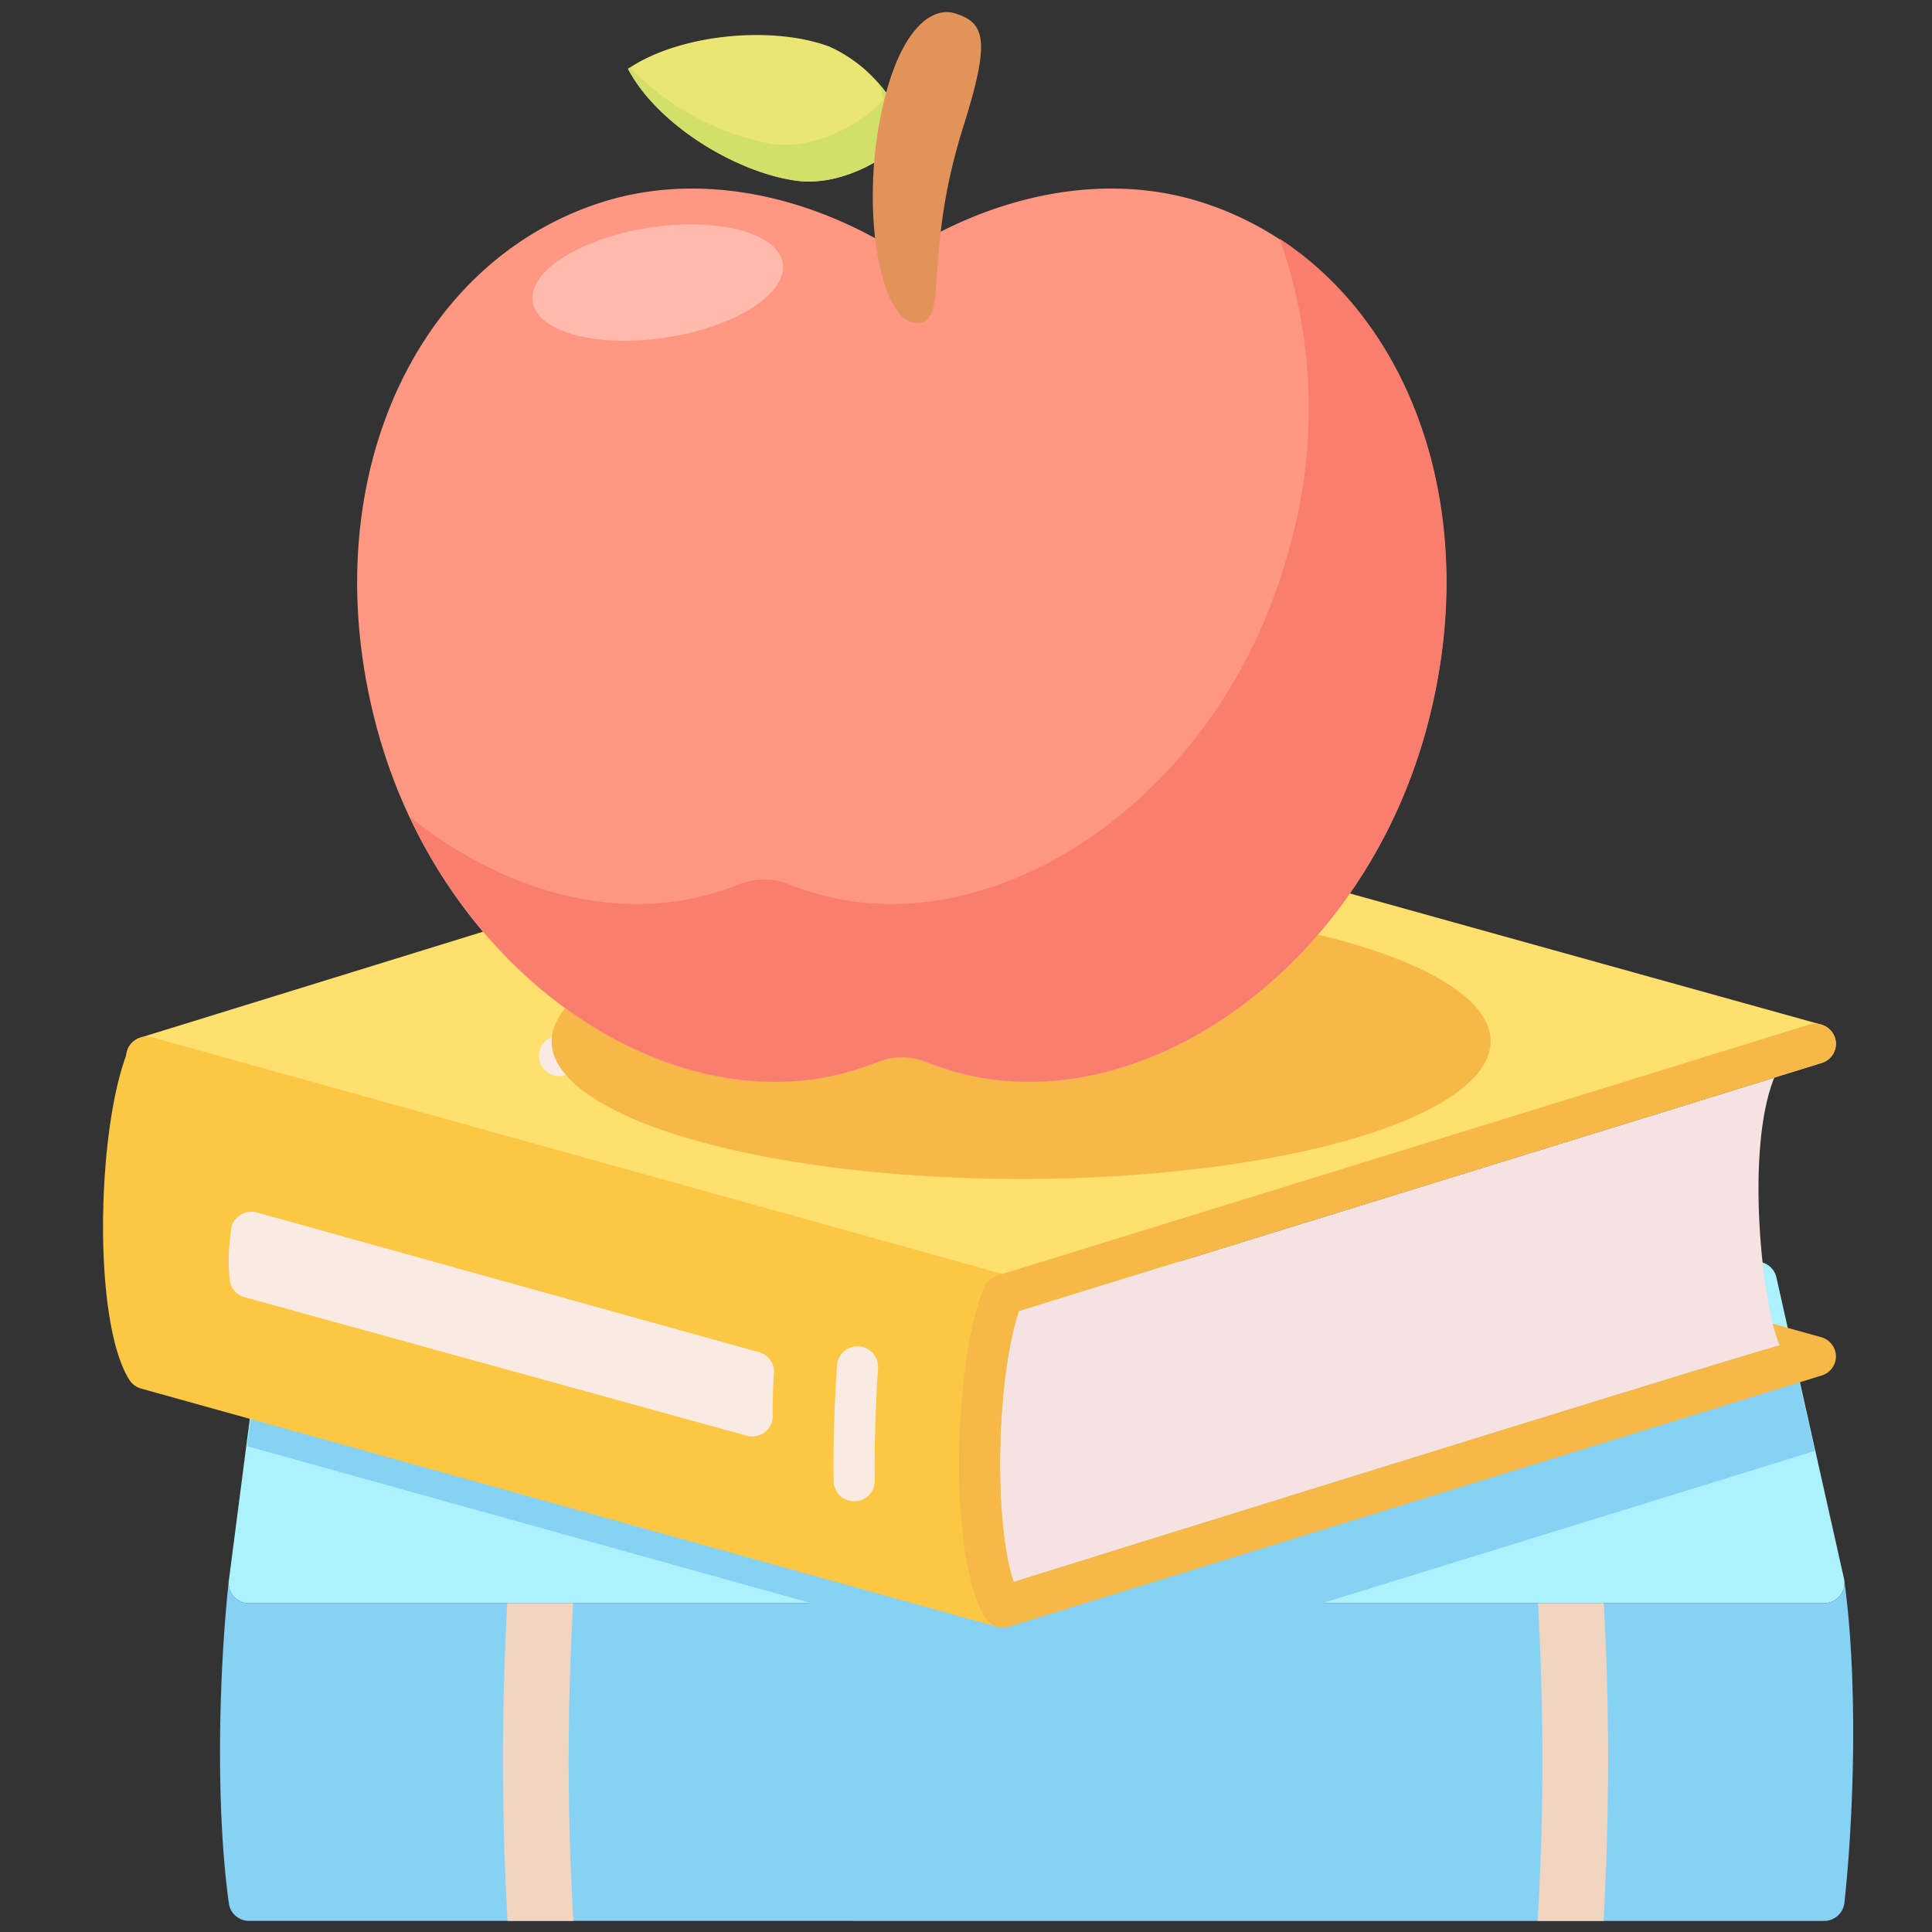
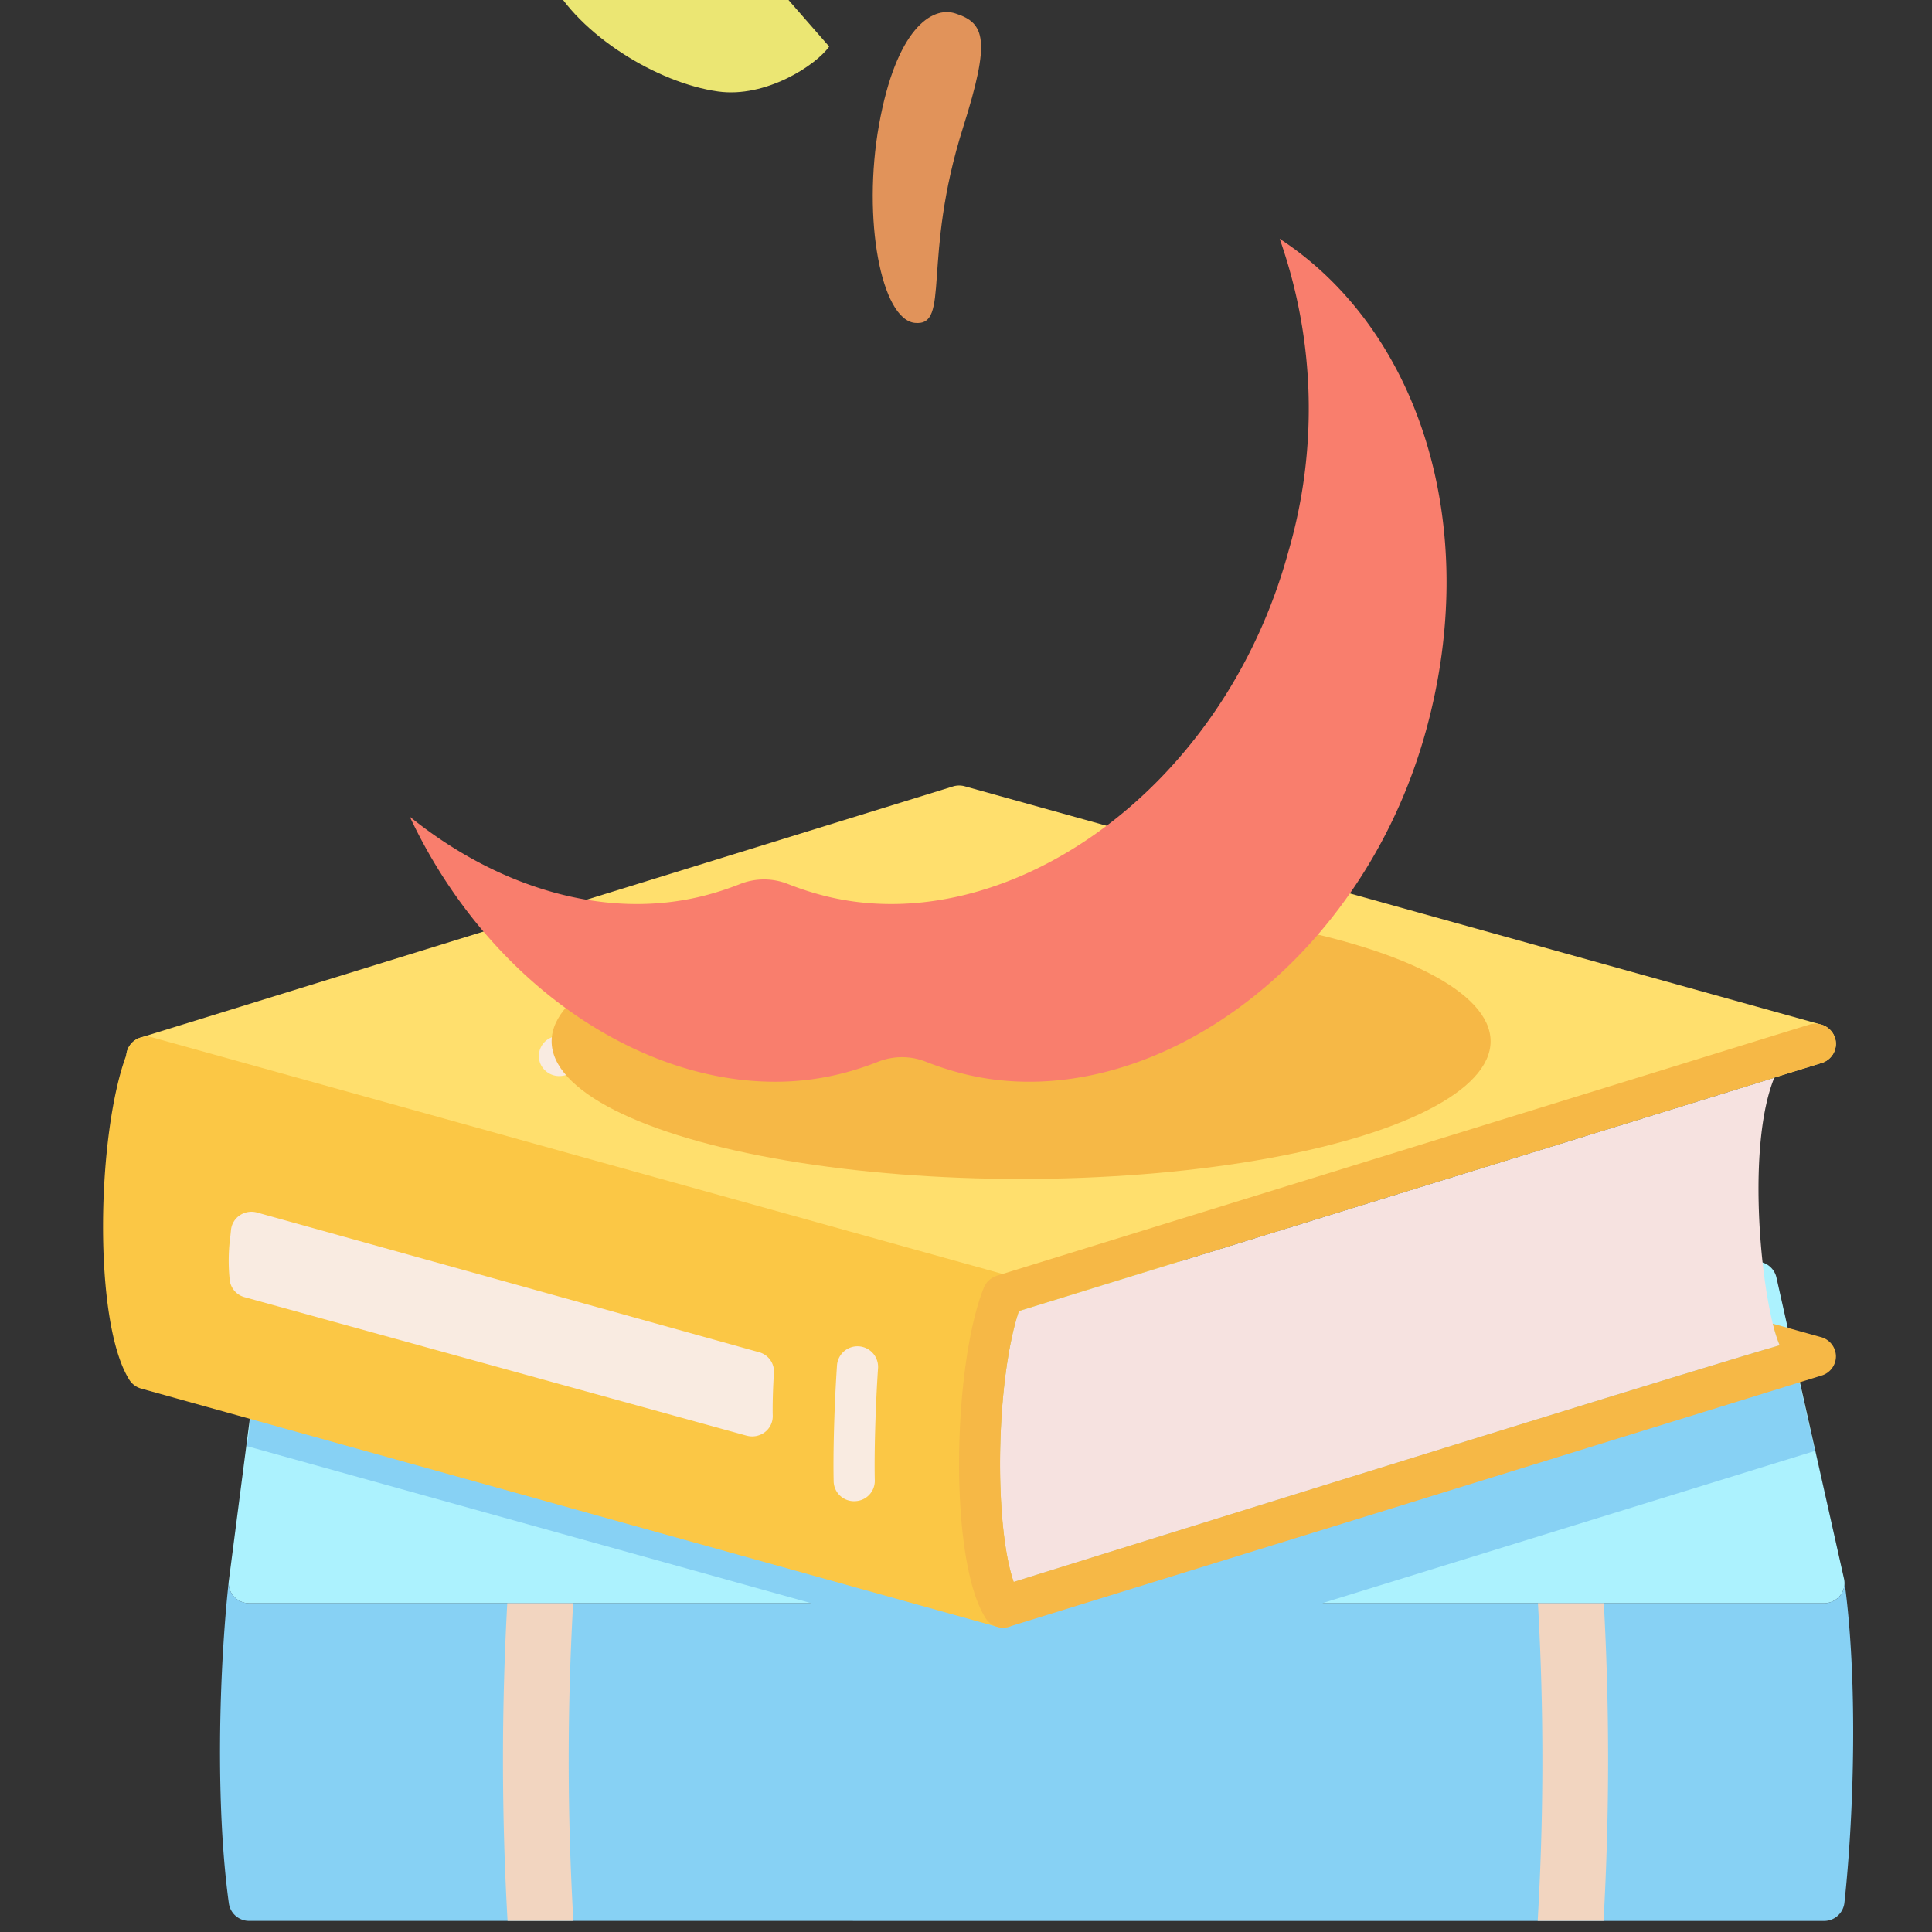
<svg xmlns="http://www.w3.org/2000/svg" width="160" height="160">
  <rect width="100%" height="100%" fill="#333333" stroke="none" />
  <path fill="none" d="M0 0h160v160H0z" />
  <path d="M152.713 130.747l-5.6-24.969a1.693 1.693 0 00-1.661-1.3H23.874a1.689 1.689 0 00-1.687 1.445l-3.234 24.969a1.639 1.639 0 00.407 1.315 1.72 1.72 0 001.28.567h130.411a1.716 1.716 0 001.327-.622 1.635 1.635 0 00.335-1.405z" fill="#acf2fe" />
  <path d="M20.642 159.079a1.69 1.69 0 01-1.688-1.441c-1.126-8.151-.814-19.286-.007-26.706a.184.184 0 01.007-.043 1.631 1.631 0 00.409 1.313 1.71 1.71 0 001.28.57h130.41a1.724 1.724 0 001.327-.622 1.643 1.643 0 00.365-1.2c1.12 8.144.807 19.243 0 26.646a1.689 1.689 0 01-1.692 1.487zm46.553-26.308l-46.737-13.006 1.042-7.7a1.69 1.69 0 011.687-1.446h118.836l6.528 1.816 1.754 7.724-40.806 12.613z" fill="#87d1f4" stroke="rgba(0,0,0,0)" />
  <path d="M127.344 159.08a228.727 228.727 0 00.021-26.309h5.456a236 236 0 01-.024 26.309zm-85.311 0a235.8 235.8 0 01-.023-26.309h5.456a228.784 228.784 0 00.02 26.309z" fill="#f2d5c0" stroke="rgba(0,0,0,0)" />
  <path d="M147.38 111.409c-.177.053-.368.11-.565.167-.157.047-.317.1-.487.143-.9.27-1.967.592-3.179.958l-.776.236-1.732.526c-.15.047-.3.093-.456.14l-3.135.958-.422.13c-.752.233-1.528.469-2.321.716-.2.06-.4.12-.6.183-.425.13-.854.263-1.286.4q-.562.175-1.133.349c-1.732.533-3.533 1.088-5.374 1.657l-.613.19c-.208.067-.415.13-.62.193-.415.126-.831.256-1.246.386-.837.256-1.674.519-2.519.778-.211.067-.422.13-.633.2-3.176.985-6.4 1.983-9.554 2.964-.419.13-.834.26-1.249.386-.228.07-.456.143-.684.213q-1.225.379-2.43.755-.919.284-1.824.569c-.582.179-1.157.356-1.726.536l-.065.02c-.368.113-.732.229-1.1.339l-2.6.809c-.289.093-.579.183-.864.269q-1.1.339-2.137.666c-.347.107-.691.213-1.028.319l-2.685.839c-.133.043-.265.083-.4.123-.391.12-.772.243-1.147.359-.439.136-.865.266-1.276.4l-.68.213c-.674.21-1.3.4-1.872.582-.306.1-.6.186-.875.273l-.612.19c-.174.056-.337.106-.494.156s-.317.1-.459.143l-.313.1c-.1.03-.187.06-.276.087-.031-.093-.065-.19-.092-.29s-.058-.18-.082-.272-.055-.19-.078-.286a4.97 4.97 0 01-.058-.226c-.01-.043-.024-.09-.031-.136-.02-.08-.041-.16-.058-.243-.092-.419-.177-.865-.249-1.337q-.046-.265-.082-.539a3.4 3.4 0 01-.024-.187 13.753 13.753 0 01-.048-.376.223.223 0 01-.007-.046c-.024-.206-.048-.419-.071-.632-.065-.639-.119-1.311-.157-2-.01-.16-.017-.323-.027-.489-.027-.6-.047-1.211-.054-1.829v-.446c-.014-1.394.024-2.821.112-4.222q.015-.235.031-.469c0-.037 0-.073.007-.11q.031-.4.061-.8c.051-.593.109-1.171.177-1.74.014-.123.031-.243.044-.366.038-.286.075-.569.116-.849.02-.133.041-.266.061-.4.061-.389.126-.772.2-1.144.045-.233.089-.463.136-.689.109-.519.232-1.015.361-1.477.051-.186.1-.366.16-.542.031-.1.061-.2.1-.3l62.556-19.333c-2.09 5.15-1.32 15.514-.119 20.381.044.183.092.356.136.522.031.113.065.222.1.326s.055.18.082.263c.078.239.163.47.244.663z" fill="#f6e2e0" />
  <path d="M150.808 84.848l-70.909-19.73a1.735 1.735 0 00-.979.013L11.64 85.926a1.668 1.668 0 00-1.189 1.61 1.671 1.671 0 001.236 1.576l70.908 19.73a1.739 1.739 0 00.466.064 1.731 1.731 0 00.513-.078l67.28-20.794a1.668 1.668 0 001.189-1.61 1.67 1.67 0 00-1.235-1.576z" fill="#ffdf6d" />
  <path d="M84.646 107.85c.008-.019.01-.04.017-.059s.027-.061.036-.094.01-.065.018-.1c.012-.053.022-.1.029-.157a1.7 1.7 0 00.011-.186v-.147a1.657 1.657 0 00-.029-.191c-.01-.046-.018-.092-.032-.138a1.672 1.672 0 00-.07-.186c-.014-.031-.021-.064-.036-.095-.006-.011-.015-.02-.021-.031a1.676 1.676 0 00-.113-.175c-.025-.035-.047-.072-.074-.1a1.767 1.767 0 00-.164-.164c-.026-.023-.048-.05-.075-.071a1.688 1.688 0 00-.241-.157c-.016-.009-.03-.021-.046-.029a1.739 1.739 0 00-.325-.127l-70.909-19.73a1.706 1.706 0 00-2.1 1.144 1.639 1.639 0 00-.056.3c-2.454 6.538-2.779 22.118.244 26.914a1.7 1.7 0 00.983.727l70.909 19.731a1.752 1.752 0 00.466.063 1.715 1.715 0 001.357-.659 1.632 1.632 0 00.092-1.876c-2.32-3.675-2.241-18.504.129-24.407z" fill="#fbc745" />
  <path d="M70.74 124.322a1.683 1.683 0 01-1.7-1.627c-.056-2.437.058-6.4.278-9.646a1.704 1.704 0 013.4.219c-.213 3.156-.325 7-.271 9.352a1.682 1.682 0 01-1.663 1.7zm-8.913-5.426l-41.574-11.47a1.672 1.672 0 01-1.236-1.49 15.406 15.406 0 01.067-3.627l.047-.458a1.662 1.662 0 01.737-1.21 1.734 1.734 0 011.422-.224l41.572 11.568a1.665 1.665 0 011.233 1.709c-.081 1.208-.124 2.674-.1 3.564a1.654 1.654 0 01-.66 1.353 1.729 1.729 0 01-1.5.285zM44.703 87.953a1.658 1.658 0 011.11-2.088l41.716-12.893a1.71 1.71 0 012.136 1.084 1.657 1.657 0 01-1.11 2.088L46.839 89.037a1.763 1.763 0 01-.514.078 1.7 1.7 0 01-1.626-1.162z" fill="#f9ebe1" stroke="rgba(0,0,0,0)" />
  <path d="M150.807 110.735l-3.989-1.111a12.178 12.178 0 00.562 1.783c-10.472 3.08-55.95 17.266-63.436 19.6-1.644-4.811-1.473-16.714.438-22.434l66.473-20.545a1.658 1.658 0 001.11-2.088 1.71 1.71 0 00-2.136-1.084l-67.28 20.795c-.028.009-.052.024-.079.033a1.757 1.757 0 00-.162.069c-.049.024-.1.049-.142.077s-.092.06-.136.093-.086.067-.126.1a1.615 1.615 0 00-.114.115c-.037.041-.071.083-.1.127s-.06.087-.088.132a1.752 1.752 0 00-.082.156c-.012.026-.028.048-.039.074-2.57 6.4-2.95 22.474.135 27.371a1.71 1.71 0 001.451.792 1.728 1.728 0 00.65-.129c-.02.008-.039.019-.06.027l67.2-20.771a1.666 1.666 0 001.188-1.61 1.668 1.668 0 00-1.238-1.572zm-66.654 20.819c-.017-.041-.035-.08-.052-.122.018.045.035.085.053.126zm.358.7a1.637 1.637 0 01.135.274 1.637 1.637 0 00-.135-.274c-.011-.017-.02-.037-.03-.054.008.024.02.044.031.061zm-.177-.314c-.022-.043-.043-.088-.065-.133.02.052.044.097.066.14zm-.416 2.622c-.044.025-.088.047-.134.069.046-.015.09-.037.134-.062zm.069-.043a1.669 1.669 0 00.2-.152 1.663 1.663 0 01-.198.159zm.253-.194a1.653 1.653 0 00.193-.216c-.005.007-.009.014-.014.021a1.66 1.66 0 01-.178.205zm.348-.471a1.6 1.6 0 01-.107.181 1.6 1.6 0 00.108-.174zm.133-.37a1.638 1.638 0 00.04-.281 1.648 1.648 0 01-.039.288zm-.092.279a1.688 1.688 0 00.068-.194 1.721 1.721 0 01-.067.201zm.046-1.148a1.609 1.609 0 01.053.2 1.558 1.558 0 00-.052-.193zm.071.3a1.7 1.7 0 01.013.237 1.67 1.67 0 00-.012-.231z" fill="#f6b846" />
  <g transform="translate(29.578 1)">
    <ellipse cx="38.881" cy="11.402" rx="38.881" ry="11.402" transform="translate(16.105 73.832)" fill="#f6b846" />
-     <path d="M69.927 15.748c-7.116-2.263-15.139-1.032-22.313 2.811a5.332 5.332 0 01-5.034 0c-7.173-3.843-15.196-5.074-22.312-2.811C4.445 20.779-3.784 39.573 1.694 59.508s23.521 32.208 38.411 28.43a24.671 24.671 0 003.016-.977 5.367 5.367 0 013.952 0 24.678 24.678 0 003.016.977c14.89 3.779 32.933-8.5 38.411-28.43s-2.75-38.729-18.573-43.76z" fill="#ff9783" />
-     <path d="M14.542 24.012c-.408-2.508 3.895-5.261 9.611-6.15s10.68.423 11.088 2.932-3.895 5.261-9.611 6.149a23.024 23.024 0 01-3.5.278c-4.118-.002-7.266-1.234-7.588-3.209z" fill="#febbad" stroke="rgba(0,0,0,0)" />
    <path d="M4.359 66.636c7.393 5.965 16.326 8.585 24.344 6.55a24.644 24.644 0 003.017-.978 5.373 5.373 0 013.952 0 24.746 24.746 0 003.016.978c14.891 3.779 32.933-8.5 38.411-28.431a42.318 42.318 0 00-.7-25.981c11.493 7.506 16.8 23.687 12.127 40.7-5.478 19.935-23.521 32.209-38.411 28.43a24.722 24.722 0 01-3.017-.977 5.363 5.363 0 00-3.952 0 24.687 24.687 0 01-3.016.977 22.415 22.415 0 01-5.542.682c-11.605-.006-23.912-8.513-30.229-21.95z" fill="#f97e6d" stroke="rgba(0,0,0,0)" />
-     <path d="M39.091 2.853a11.746 11.746 0 016.456 7.384c-1.093 1.551-5.252 4.274-9.2 3.723-5.038-.704-11.509-4.674-13.917-9.259 4.3-2.916 11.984-3.593 16.661-1.848z" fill="#ebe673" />
-     <path d="M43.069 5.764a5.969 5.969 0 01.493 1.439c-1.093 1.551-5.252 4.274-9.2 3.723a21.846 21.846 0 01-11.775-6.33c-.057.034-.106.067-.157.1 2.408 4.59 8.879 8.561 13.914 9.264 3.952.552 8.111-2.171 9.2-3.723a10.958 10.958 0 00-2.475-4.473z" fill="#d2df68" />
+     <path d="M39.091 2.853c-1.093 1.551-5.252 4.274-9.2 3.723-5.038-.704-11.509-4.674-13.917-9.259 4.3-2.916 11.984-3.593 16.661-1.848z" fill="#ebe673" />
    <path d="M50.184 9.541c-3.462 10.933-1 16.507-4 16.2-2.778-.288-4.365-8.6-2.967-16.4C44.632 1.452 47.566-.523 49.535.11c2.466.79 2.945 2.177.649 9.431z" fill="#e1935a" />
  </g>
</svg>